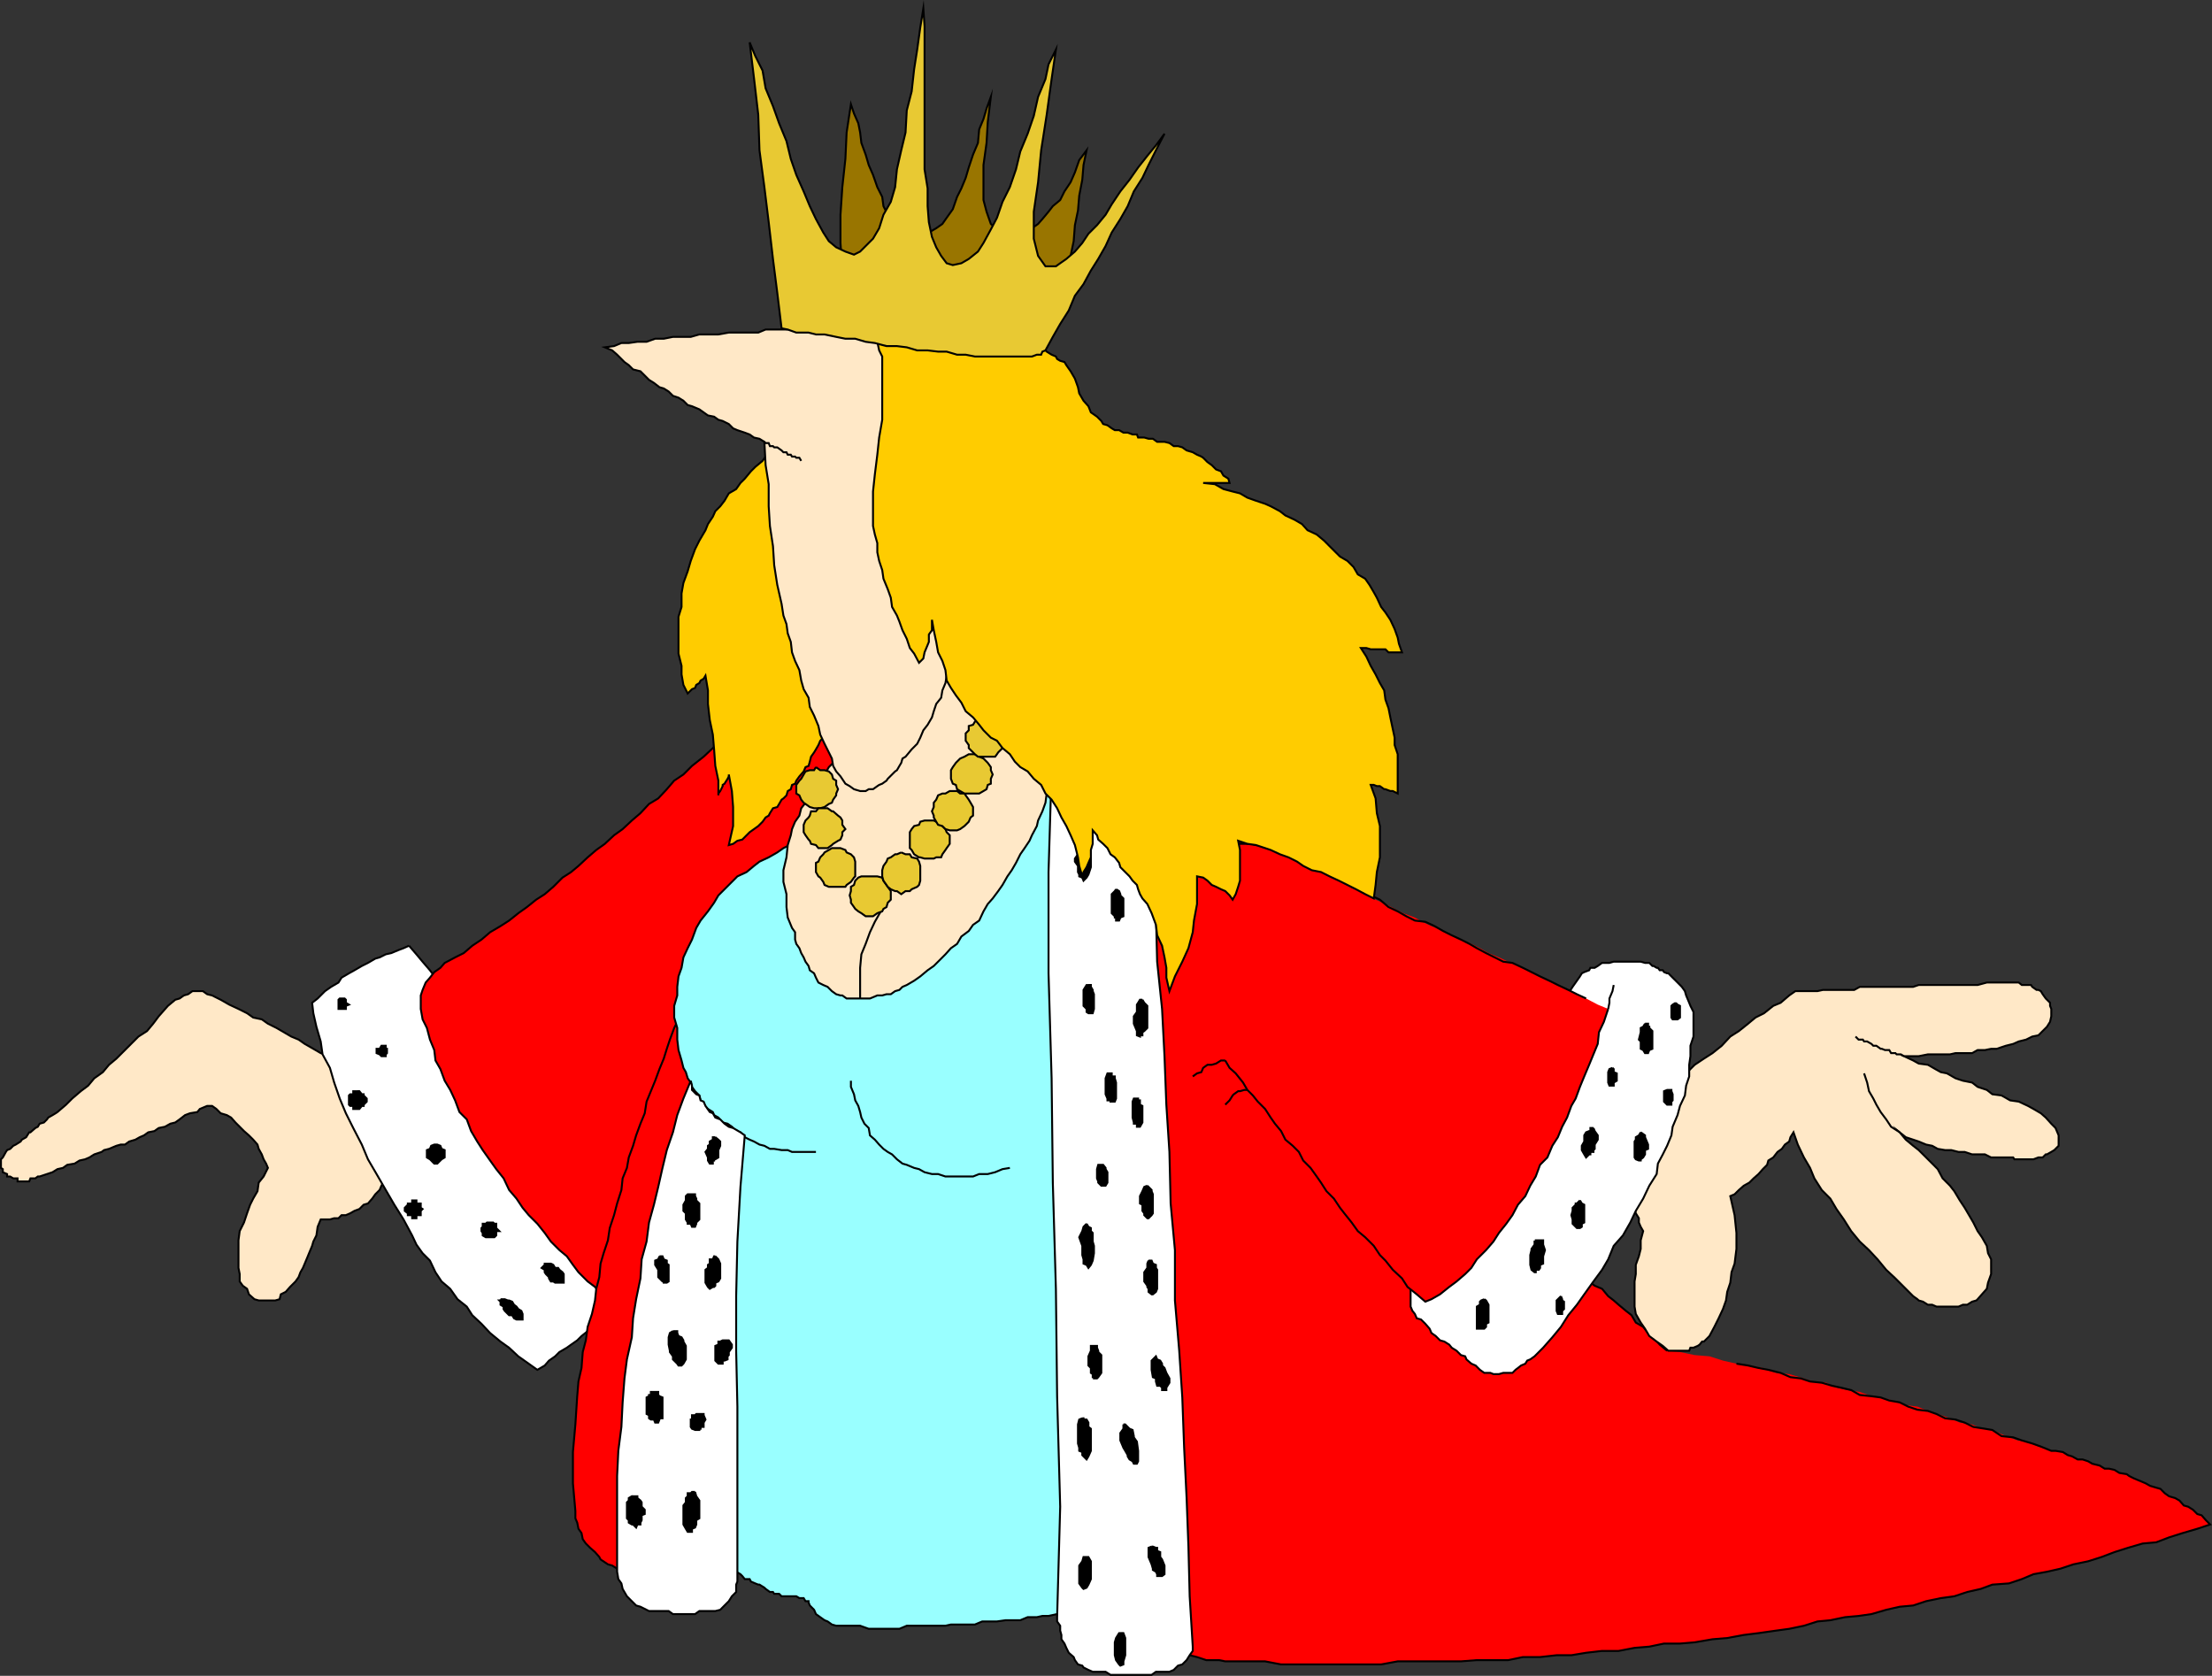
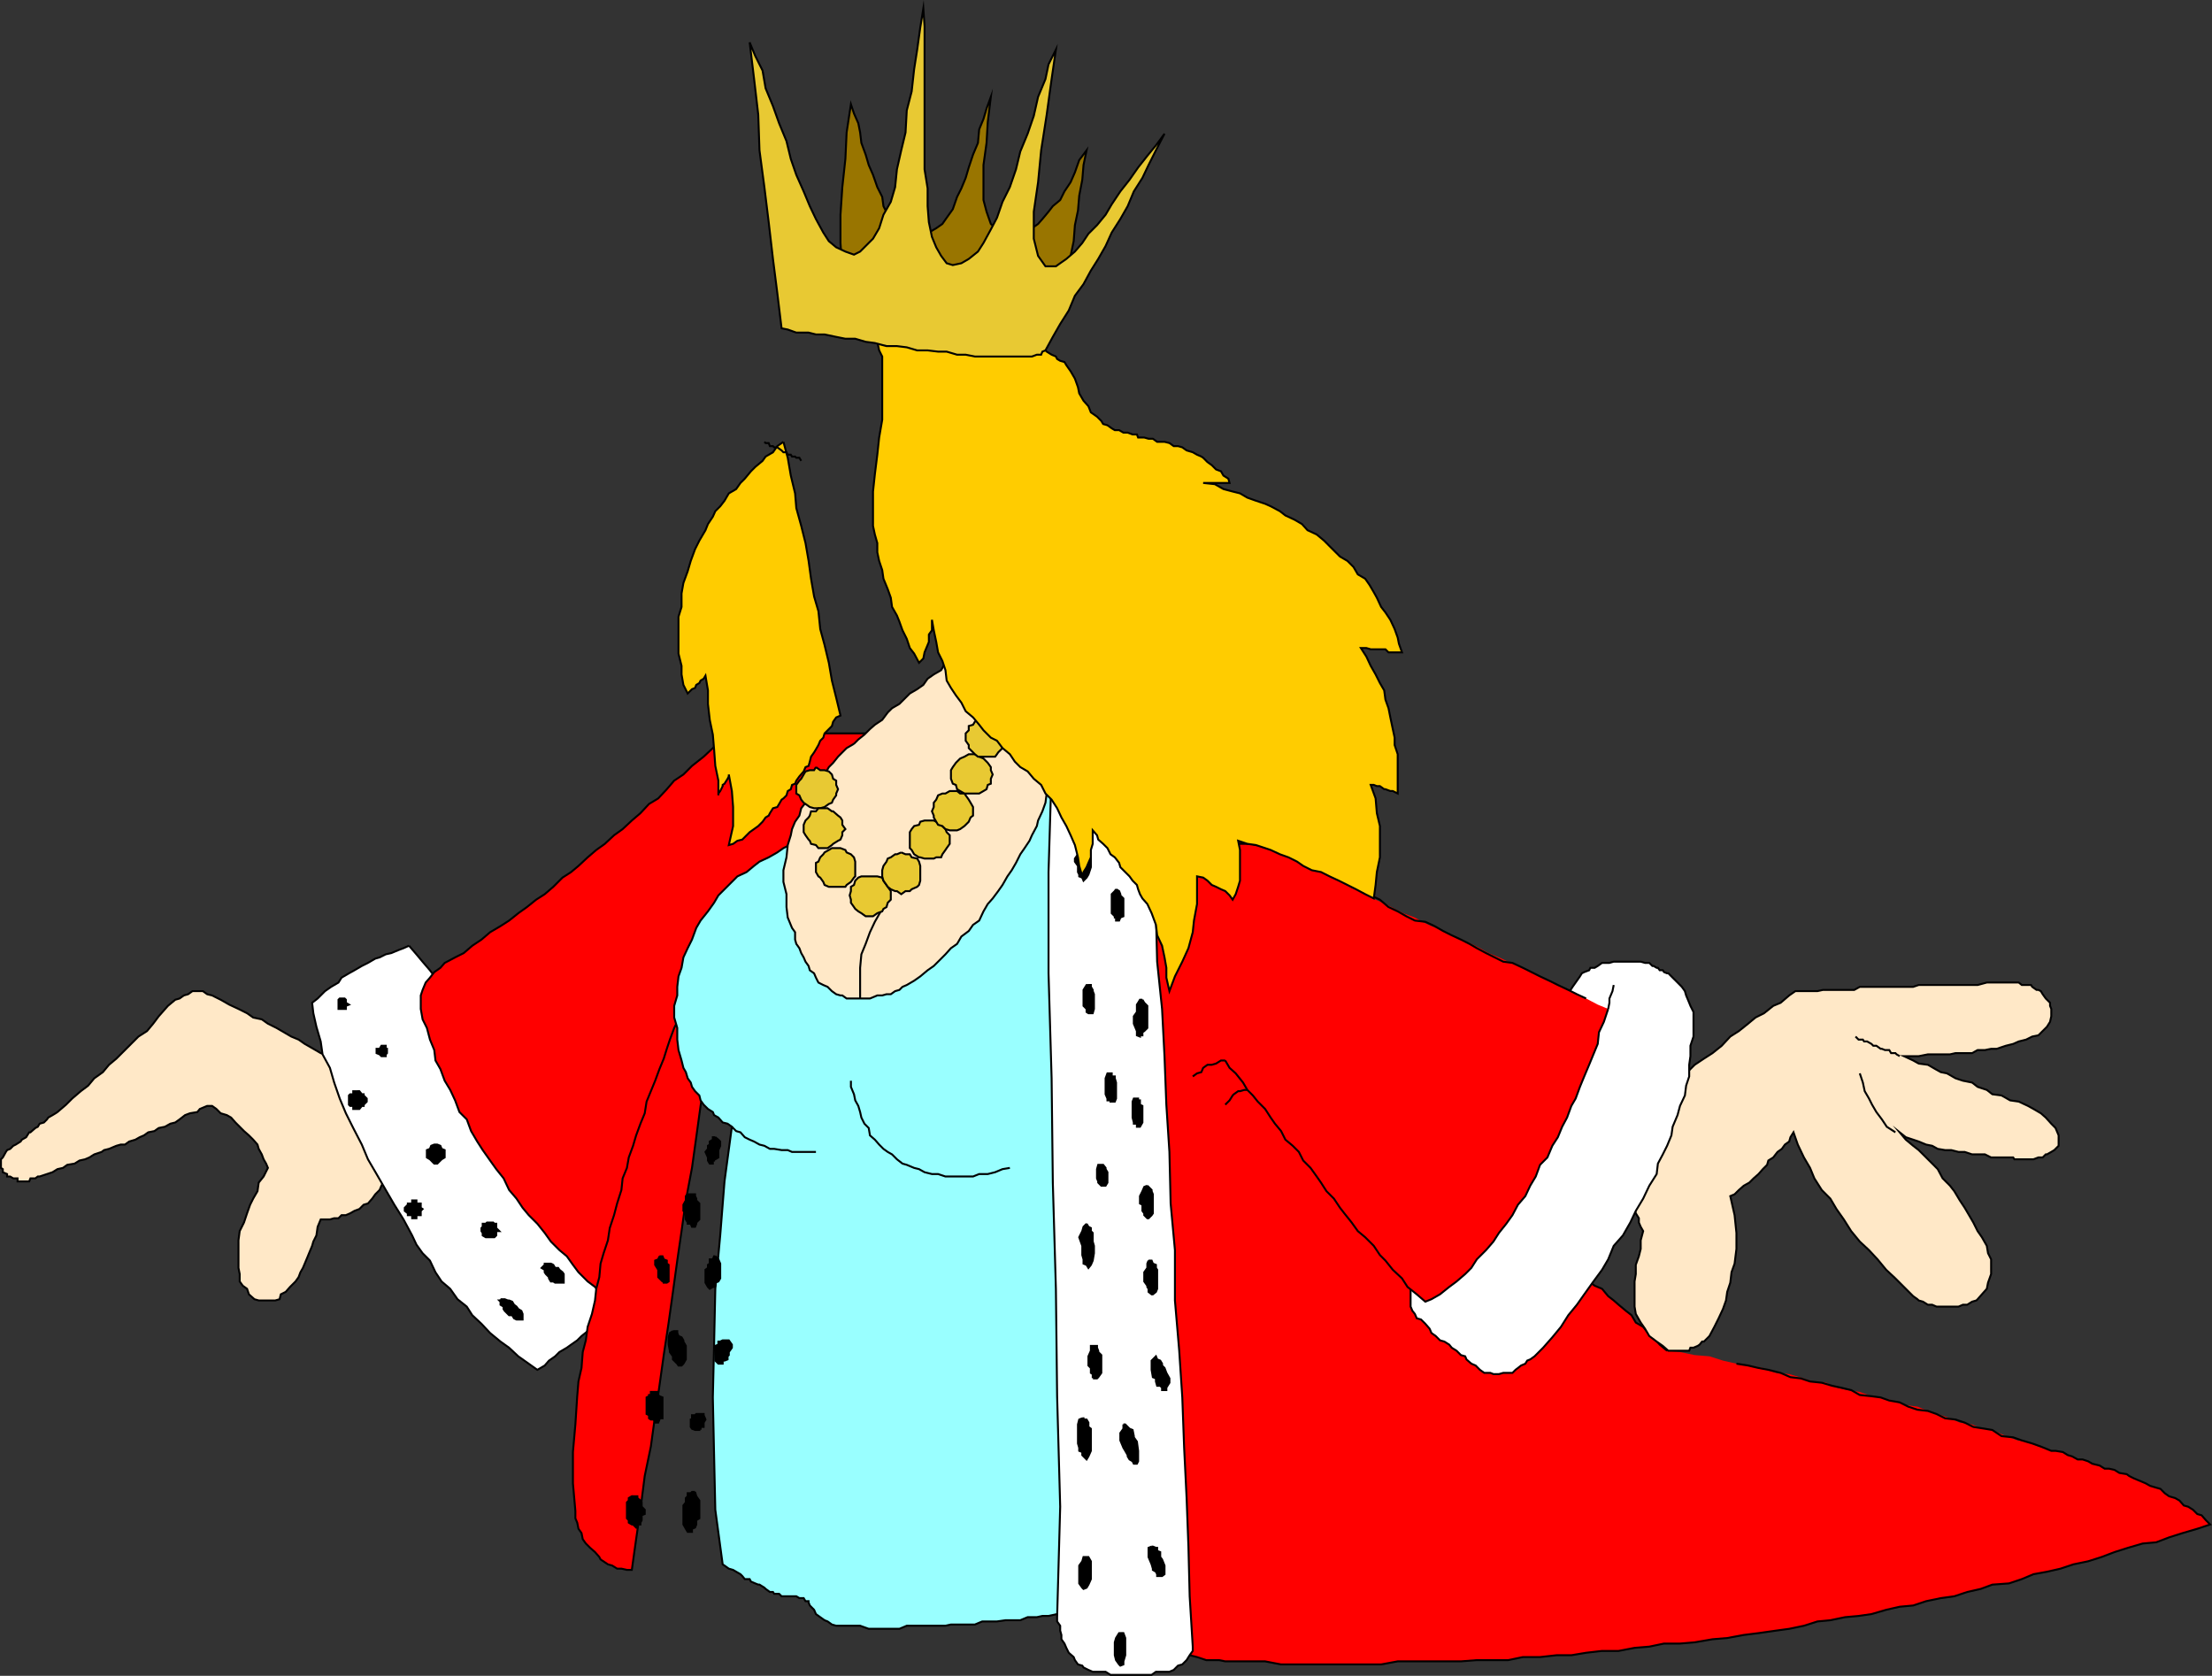
<svg xmlns="http://www.w3.org/2000/svg" width="360.452" height="273.048">
  <rect width="100%" height="100%" fill="#333333" stroke="none" />
  <path fill="#ffe8c7" stroke="#000" stroke-miterlimit="10" stroke-width=".317" d="m55.159 172.792-1.399-.703-1.5-.5-1.2-.7-1.401-.8-1-.7-1.2-.5-2.398-1.398-1.402-.699-1-.703-1.399-.297-1-.703-1.398-.7-1.5-.699-1.403-.8-1.398-.7-.8-.199-.7-.5h-1.7l-.702.5-.7.2-.699.5-.7.199-1.198 1-1.5 1.699-.903 1.203-1 1.2-1.398.898-3.602 3.601-1.199 1-1 1.2-1.398 1-1 1.199-1.203.902-1.399 1.2-1 1-1.398 1.198-.301.2-.5.3-.7.399-.202.3-.5.5-.7.2-.3.5-.399.203-.8.7h-.2l-.5.8-.7.398-.198.301-.801.5-.402.2-.5.5-.5.199-.2.3-.5.899-.3.3v1.403l.3.2v.5l.7.3v.398h.5l.5.301h.703v.5H4.76l.2-.5h.8l.399-.3h.3l1.2-.399.902-.3.8-.5.9-.2.698-.5 1.2-.203.8-.5.903-.2.699-.3.8-.5 1.2-.399.398-.3.801-.2 1.2-.5.699-.199h.703l.699-.5 1-.3.7-.399.698-.3.7-.5 1-.2.703-.5 1-.203.898-.5.8-.2.7-.5.899-.699.8-.3 1.2-.2.402-.5 1.2-.5h.8l.7.5.698.7 1 .3.7.399.703.8.699.7.7.703.8.7.7.698.698.801.2.7.5.898.3.8.403.7.297.703-.7 1.398-.8 1-.2 1.399-.699 1.203-.5 1-.5 1.398-.5 1.5-.7 1.399-.198 1.5v4.5l.199 1v1.203l.5.7.7.5.3.898.898.8.7.2h2.703l.699-.2.2-.8.8-.399.7-.8.898-.899.5-.703.3-.797.403-.703.297-.7.5-1.199.203-.5.5-1.199.199-.699.5-1 .2-1.402.5-1.2h1.5l.698-.199h.7l.5-.5h.703l.699-.3.7-.399.8-.3.7-.7.698-.203.7-.797.5-.703.703-.7.297-.699.703-1.199-.703-1-.297-1.402-.703-1-.5-1.399-.2-1.199-.699-1-.5-1.402-.3-1.2-.7-1.199-.5-1.199-.7-1-.198-1.402-.5-1.2-.703-1.5-.297-.898-.203-1.199" />
  <path fill="#fff" stroke="#000" stroke-miterlimit="10" stroke-width=".317" d="m66.659 154.089-.899.402-.8.301-1.2.5-.898.2-1 .5-.703.198-1.2.7-1 .5-1.199.699-.898.5-1.203.703-.5.797-1.2.703-1 .7-1.199 1.198-.898.7.199 1.699.5 2.203.7 2.398.3 2.102 1.2 2.2.698 2.398.903 2.601 1 2.399 1.199 2.402 1.398 2.7 1 2.398 1.403 2.402 1.5 2.598 1.398 2.402 1.5 2.398 1.399 2.602.703 1.5 1 1.398 1.199 1.2.898 1.902 1 1.5 1.403 1.2 1.199 1.698 1.5 1.2.898 1.402 1.5 1.398 1.403 1.5 1.699 1.399 1.398 1 1.5 1.402 1.7 1.2 1.402 1 1.2-.7.698-.8 1-.7.7-.699 1.203-.703.699-.5 1-.7.7-.699 1-.8.698-.7 1.2-.699.703-.699 1-.703.699-.5 1.2-.7.5-.8-.5-1.598-.7-1.5-1.2-1.699-.8-1.902-.902-1.7-1.2-1.601-1-2-1.199-2.098-.898-1.699-1-2.203-1.203-2.098-1-2.199-1.399-2.102-1.2-1.699-1.401-2.199-1-2.102-1-2.199-1.399-1.902-1.2-1.899-1.198-2.199-1.203-1.902-1.399-1.899-1-1.699-1.2-1.902-1.401-1.7-1-1.699-1.2-1.898-1-1.5-.898-1.203-1.2-1.399-1-1.199-1.202-1.402" />
  <path stroke="#000" stroke-miterlimit="10" stroke-width=".317" d="M55.659 162.69h.5l.203.2v.5l.5.3-.5.2v.5h-1.203v-1.5l.203-.2h.297m6.901 7.7h.302v.5h.199v.699l-.2.203v.297h-.702l-.297-.297-.5-.203v-.7h.5l.297-.5h.402m8.399 16.102h.3l.5.2.2.5.5.199v1.199l-.5.3-.7.7h-.5l-.7-.7-.5-.3v-1.2l.5-.199.2-.5.5-.199h.2m-12.7-8.699h.3l.4.5h.3v.2l.5.5v.5l-.5.5v.198h-.3l-.4.5h-1v-.5h-.5l-.198-.199v-1.5l.199-.199h.5v-.5h.7m21.601 21.398h.5l.199.2h.3v.699l.5.5h-.5v.703l-.3.297h-1.402l-.5-.297v-.402l-.2-.301v-.5l.2-.2v-.5h.5l.203-.199h.5m-12.5-3.601h.5v.5h.699v.703l.3.2-.3.3v.7h-.7v.5h-.702v-.5h-.7v-.302l-.5-.398v-.5l.5-.5v-.203h.7v-.5h.203m21.398 10.5v-.2h1l.399.2.3.5h.5l.2.3.5.403.203.297v1.402h-1.403l-.3-.199h-.399l-.3-.5v-.203l-.5-.5-.2-.297v-.402l-.5-.301.5-.5m-7.2 5.601h.7l.5.2h.2l.5.199.3.5.399.3.3.403.5.297.2.5v.902h-1l-.399-.199-.3-.5h-.5l-.2-.203-.5-.5-.2-.297v-.402l-.5-.301v-.5l-.198-.2h.199v-.199" />
  <path fill="red" stroke="#000" stroke-miterlimit="10" stroke-width=".317" d="m118.76 119.491-1.398 1.2-1.203 1.199-1.5 1.402-1.899 1.5-1.398 1.398-1.5 1-1.203 1.399-1.399 1.5-1.5.902-1.398 1.5-1.403 1.2-1.5 1.398-1.398 1-1.5 1.402-1.402 1-1.399 1.2-1.5 1.398-1.2 1-1.401.902-1.5 1.5-1.399 1.2-1.398.898-1.5 1.203-1.403 1-1.5 1.2-1.398.898-1.7 1-1.402 1.199-1.5 1-1.398 1.203-1.402.7-1.7.898-.699.8-1 .7-.7.902-.698.797-.5 1.203-.301.898v2.2l.3 1.699.7 1.402.5 1.899.7 1.699.198 1.703.801 1.398.7 1.899.902 1.5.797 1.703.703 1.898 1.199 1.2.7 1.902 1 1.7.898 1.398 1.203 1.699 1 1.402 1.199 1.5.898 1.899 1.2 1.402 1 1.5 1 1.2 1.402 1.398 1.2 1.5 1 1.402 1.398 1.398 1.203 1 1 1.399.898 1.203 1.5 1.5 1.2.898.902 1.2 1.5 1 .699-2.399.7-2.601 1-2.2.698-2.398 1.2-2.203.703-2.399 1-2.398.699-2.102.7-2.699 1.198-1.902.7-2.598 1-2.402.703-2.2 1-2.398.699-2.101.7-2.7 1.198-1.699 1-1.601.7-1.5.902-1.899 1.2-1.699.8-1.902.898-1.7.7-1.699 1.203-1.902 1-1.7.699-1.398 1.2-1.699.5-1.902 1.198-1.7 1-1.699.7-1.902 1.203-1.7.898-1.398.8-1.699 1.2-1.902.898-1.7.704-1.898 1-1.703.699-1.399 1.2-1.699 1-1.902.698-1.7 1.2-1.699.703-1.898 1-1.703.898-1.399.8-1.699h-23.8" />
  <path fill="#fc0" stroke="#000" stroke-miterlimit="10" stroke-width=".317" d="m127.659 71.991-1 .7-.7 1-1.199.699-.5.699-1.2 1-.698.703-1 1.2-.703.698-.7 1-1.199.7-.7 1.199-.698.902-.801.801-.402.898-.797 1.2-.403 1-1 1.699-.699 1.402-.7 1.899-.5 1.699-.698 1.902-.301 1.7v2.199l-.5 1.601v6l.5 2v1.399l.3 1.699.7 1.402.7-.699.5-.203.198-.5.5-.297.2-.402.5-.301.3-.5.403 2.402v2.2l.297 2.601.5 2.398.203 2.399.199 2.703.5 2.398v2.399-.297l.3-.402.4-.801v-.2l.3-.199.5-.8.2-.399v-.3l.5 2.699.198 2.601v3.098l-.699 3.101.7-.199.699-.5.8-.199.7-.703.5-.5.703-.5.699-.5.7-.7.5-.699.5-.3.198-.399.5-.8.7-.2.3-.5.403-.699.297-.203.5-.5.203-.7.5-.3.199-.7.5-.199.2-.5.5-.699.698-.8.301-.7.5-.199.2-.703.198-.797.5-.703.301-.5.403-.7.297-.699.5-.5.203-.699 1.199-1.199.2-.703.5-.7.698-.3-.699-2.899-.7-2.8-.5-2.899-.698-2.902-.703-2.598-.297-2.902-.703-2.399-.5-2.898-.399-2.902-.5-2.899-.7-2.8-.8-2.899-.2-2.402-.698-2.899-.5-2.902-.703-2.598" />
  <path fill="red" stroke="#000" stroke-miterlimit="10" stroke-width=".317" d="m110.56 166.089-.698 1.402-.703 1.899-.5 1.5-.5 1.601-.7 1.7-.699 1.898-.7 1.703-.698 1.7-.301 1.898-.7 1.699-.702 1.902-.5 1.7-.7 1.898-.3 1.703-.7 1.7-.199 1.898-.7 2.199-.5 1.902-.698 2.098-.301 2-.7 2.101-.5 1.7-.202 2.199-.5 1.902-.2 1.899-.5 2.199-.699 2.101-.3 2.2-.5 1.902-.2 2.598-.5 2.199-.2 2.402-.3 4.598-.398 4.5v5.101l.398 4.5v1.2l.3.699.2 1 .5.703.2 1 .5.7.699.698.8.7.7.8.203.399 1.199.8.7.2.8.5h.7l.898.203h.8l.7-5 .703-4.8.699-5.5 1-4.802.7-5.101.698-4.797.7-5 .8-5.3.7-5 .703-5.102.699-4.801.7-5 1-5.297.698-5 .7-5.102.8-4.8-.8-1.2-.2-1.398-.5-1-.699-.902-.2-1.2-.8-1.5-.398-.898-.801-1.203" />
  <path fill="#9ff" stroke="#000" stroke-miterlimit="10" stroke-width=".317" d="m136.26 134.39-1.398.699-1.5.203-1.403.797-1.398.703-1.5.7-1.402.698-1 .7-1.399.8-1.5.7-.898.699-1.203 1-1.5.703-3.098 3.098-.7 1.199-1 1.402-1.202 1.5-.7 1.2-.699 1.898-.7 1.402-.698 1.5-.301 1.7-.5 1.398-.2 1.703v1.398l-.5 1.7v1.902l.5 1.7v1.898l.2 1.699.5 1.703.3 1.2.4.698.3 1 .5.7.2.699.5.703.698.7.2.8.5.7.703.698.797.5.203.5.699.399.7.8.8.2.7.5-1.2 8.902-.7 8.801-.8 8.7-.2 9.097-.202 8.601.203 9.399.199 8.902 1.2 8.899.3.199.7.5.698.203.5.297.7.402.3.301.403.5h.797l.203.398.699.301.5.2h.2l.8.5.2.199.698.5h.5l.2.3h.8l.403.399h2.398l.5.3h.7l.3.5h.5v.2l.2.5.698.703.301.7.7.5.703.5.5.198.699.5.7.2h3.898l1.402.5h5l1.2-.5h6.3l.898-.2h3.903l1.199-.5h2.398l1.403-.199h2.398l1.2-.5h1.5l.902-.199h1l1.398-.3 1.2-.5h1l.698-.2 1.204-.5-.5-17-.703-16.602-.2-17-.5-17.101-.699-16.5-.3-17.098-.5-16.8-.7-16.801-.898.3h-1l-1.203.5-1 .2h-1.399l-1.2.199-1 .5h-1.198l-1.203.3-1.2.403h-.898l-1.2.297-1 .5h-1.402l-1.199.203h-1l-.898.5-1.203.2h-1.5l-.899.5-1.2.198h-1l-1 .5-1.401.301h-1.2l-1 .399-1.199.3h-1.398l-1 .5-.903.2h-1.199l-1 .5" />
  <path fill="none" stroke="#000" stroke-miterlimit="10" stroke-width=".317" d="M132.96 187.69h-3.9l-.698-.3h-1l-1.203-.2h-.7l-.898-.5-.8-.199-.9-.5-.702-.3-.797-.399-.703-.8-.7-.2-.699-.703m19.399-7.5v1l.5 1.203.203 1 .5.898.297 1 .203.899.5 1 .699.703.2 1.2.8.698.7.801.698.7.7.5.703.398.797.8.902.7.7.203 1.198.5.801.2.899.5 1.203.3h1l1.199.398h4.5l1-.398h1.398l1.2-.3 1.203-.5 1.199-.2" />
-   <path fill="#fff" stroke="#000" stroke-miterlimit="10" stroke-width=".317" d="m112.56 176.089.2.8v.7l.7.703.5.2.198.8.5.2.301.698.7 1 .5.2.402.699.8.3.7.7.7.5.698.203 1.2.7.703.5-.704 8.398-.5 8.902-.199 8.898v8.899l.2 9.101v28.5l-.2.5v1.2l-.699.699-.5.8-.7.7-.698.703-.801.2h-2.602l-.699.5h-3.602l-.699-.5h-3.199l-1.398-.7-.704-.203-1.5-1.5-.699-1.2-.199-.898-.5-.699-.2-1.203V240.49l.2-4.101.5-3.899.2-4 .3-3.902.398-3.098.801-3.601.2-3.098.5-3.102.703-3.398.199-3.102.8-2.898.4-3.102.8-2.898.7-2.902.698-3.098.7-2.902 1-2.899.703-2.8 1-2.7 1.199-2.902" />
  <path stroke="#000" stroke-miterlimit="10" stroke-width=".317" d="M112.56 194.589h.7v.3l.2.403v.297l.5.5v2.601l-.5.5v.2l-.2.5h-.5l-.2-.5h-.5v-.2l-.3-.5v-1l-.398-.398v-1l.398-.703v-.7l.3-.3h.5m4 10.101.5.5.302.7v2.402l-.301.5-.5.2v.5l-.2.198h-.203l-.5.301-.296-.3-.403-.7v-2.101l.403-.301v-.5l.297-.2v-.699h.5l.203-.5h.199m-.001-19.398.5.398.302.301v.7l-.301.699v1.199l-.5.3h-.2v.2h-.203v.5h-.5l-.296-.5v-.5l-.403-.899.403-.5v-.5l.297-.199v-.5l.5-.3v-.399h.402m-9.101 19.398h.5l.199.5.5.2v.5l.3.199v2.703l-.3.2h-.5v-.2h-.2l-.5-.5-.199-.203v-1.2l-.5-.8v-.7l.5-.199.2-.5m2.199 12.2h.703v.3l.199.5.5.2.3.5v.199l.4.703v2.2l-.4.698-.3.301h-.5l-.2-.3-.5-.5-.203-.2v-.5l-.5-.699v-.203l-.199-1v-1.2l.2-.699.5-.3m-3.099 9.902h.7v.5l.2.2.5.198v3.399h-.5v.203l-.2.5h-.5l-.2-.5h-.5l-.3-.203v-.5l-.398-.2v-2.699l.398-.199v-.199h.3v-.5h.5m12-8.402h-.8l-.398.199h-.301v.5l-.5.203v2.398l.5.5h.7v-.5h.3l.5-.199v-.5l.2-.199v-.5l.5-.703v-.5l-.5-.7h-.2m-15.402 25.403h.703v.297l.5.402.199.301v.7l.5.5v.698l-.5.2v.8l-.2.399v.3h-.5l-.203.5-.5-.5h-.199l-.5-.3v-.399l-.3-.3v-2.598l.3-.3v-.403l.5-.297h.2m10.101-.703.2.703.5.7v2.898l-.5.3v.7l-.2.5-.5.199v.5h-.7l-.3-.5-.398-.7v-3.097l.398-.5v-.703l.3-.297v-.5h.5l.2-.203h.5m.7-12.699h.699v.199l.3.703-.3.5v.7h-.5v.3h-.2v.2h-.699l-.5-.2-.2-.3v-1.2h.2v-.703h.5l.2-.2h.5" />
  <path fill="#ffe8c7" stroke="#000" stroke-miterlimit="10" stroke-width=".317" d="m139.159 121.19-1.2.7-.699.699-.7.703-.8 1-.7.7-.698 1.198-.703.7-.7 1-.8 1-.399.699-.5 1.203-.7.898-.3 1.2-.7 1-.5 1.199-.198 1-.5 1.601-.203 2-.5 2.102v1.898l.5 2v2.102l.203 1.7.699 1.698.5.7v1.199l.2.703.5.7.3.8.398.7.301.698.5.7.2.699.698.5.301.703.403.797.797.402.703.301.699.7.7.5.698.198h.301l.7.5h3.8l1.2-.5h.8l.7-.199h.698l.704-.5.699-.199.5-.5.7-.3 1.198-.7 1-.703 1.2-1 1-.7.703-.699 1.199-1.199.898-1 1-.699.7-1.203 1.203-.899.699-1 1-.699.7-1.5.698-1.199.801-.902.899-1.2.703-1 .797-1.398.703-1 .699-1.203.7-1.399.698-1 .801-1.199.399-.902.8-1.5.2-.899.703-1.5.5-1.398.199-1.5.3-1.402.5-1.399v-1.699l-1-.703-1.202-1.2-2.2-2.199-.898-1-1.2-.898-1-1.203-1.202-1-.899-1.2-1-.898-2.2-2.199-1.198-1-1.403-1.203-1-.899-.898-1.199-.7 1.2-1.202.699-1 .699-.7 1-1 .703-1.199.7-1.7 1.698-1.198.7-.703.699-.899 1.203-1.2.797-.8.703-.898.898-1 .801-.703.7" />
  <path fill="none" stroke="#000" stroke-miterlimit="10" stroke-width=".317" d="m143.76 148.089-1.2 2.101-.8 1.7-.7 1.902-.698 1.7-.203 2.198v5" />
  <path fill="#e8c933" stroke="#000" stroke-miterlimit="10" stroke-width=".317" d="m132.96 124.991.698.5h.704l.699.2.5.5.2.699.5.3v.7l.3.699-.3.703v.297l-.5.703-.2.5-.5.2-.7.5-.702.198h-1l-.7-.199-.699-.5-.3-.199-.4-.5-.3-.703-.5-.297v-1.402l.5-.7.3-.3.4-.7.3-.5.7-.199h.698l.301-.5m3.301 13.199h.7l.8.301.2.399.698.3.5.5.204.7v2.402l-.203.2-.5.698-.7.5-.199.301h-2.7l-.698-.3-.203-.5-.5-.7-.297-.199-.403-.703v-1.5l.403-.2.297-.699.5-.5.203-.3.699-.399.5-.3h.7m5.499 4.601h1.2l.8.2.2.5.5.698.198.301.5.7v1.398l-.5.5-.199.703-.5.297-.199.402-.8.301-.7.5h-1.2l-.698-.5-.5-.3-.5-.403-.203-.297-.5-.703v-.5l-.2-.7.2-.699v-.699l.5-.3.203-.7.5-.5.5-.199h1.398" />
  <path fill="#e8c933" stroke="#000" stroke-miterlimit="10" stroke-width=".317" d="m146.862 138.89.699.3h.7l.3.5.898.2.301.5.2.699v2.402l-.2.7-.3.3-.9.399-.3.3h-.7l-.698.5-.704-.5h-.296l-.704-.3-.5-.399-.199-.3-.5-.7-.199-.699v-1l.2-.703.5-.7.198-.5.5-.199.704-.5h.296l.704-.3m4.5-5.2h.796l.403.2.8.5.7.699.2.5.5.5v1.402l-.5.7-.2.3-.5.7-.2.5h-.8l-.403.199h-1.5l-.699-.2h-.199l-.8-.5-.4-.699-.3-.3v-2.602l.3-.5.4-.5.8-.2.2-.5.698-.199h.704" />
  <path fill="#e8c933" stroke="#000" stroke-miterlimit="10" stroke-width=".317" d="M155.26 128.89h.7l.5.402h.698l.204.297.5.703.297.5.402.7v1.398l-.402.3-.297.7-.5.5-.203.199-.7.5-.5.203h-1.199l-.7-.203-.5-.5-.698-.2-.301-.5-.402-.699v-.3l-.297-.7.297-.699v-.699l.402-.5.3-.703.7-.297h.5l.7-.402h.5m2.898-6h.703l.699.402.7.297.5.5.198.203.5.7v.5l.301.698-.3.7v.8l-.5.2-.2.699-.5.3-.7.403h-2.401l-.7-.402-.5-.301-.199-.7-.5-.199-.3-.8v-1.399l.3-.5.5-.699.2-.203.5-.5.698-.297.704-.402h.297" />
  <path fill="#e8c933" stroke="#000" stroke-miterlimit="10" stroke-width=".317" d="M160.76 116.89h.7l.698.402.301.297.2.5.703.203v.7l.5.5v1.198l-.5.7v.5l-.703.699-.2.3-.3.403h-2.797l-.5-.402-1-1v-.5l-.5-.7v-1.199l.5-.5v-.699l.699-.203.3-.5.5-.297.7-.402h.7m-26.602 14.8h.703l.699.5h.2l.8.7.398.3.301.5v.7l.5.699-.5.5v.5l-.3.703-.4.2-.8.5-.2.198-.698.5h-1.5l-.403-.5-.8-.199-.2-.5-.199-.199-.5-.703-.3-.5v-1.2l.3-.699.5-.5.2-.3.198-.7h.801l.403-.5h.797" />
  <path fill="red" d="m189.06 267.089 1 .703 1.2.5.7.7 1 .3.902.398 1.199.301 1.5.5h2.098l1 .2h6.5l2.601.5h16.3l2.7-.5h10.3l2.599-.2h5.101l2.399-.5h2.8l2.7-.3h2.402l2.398-.399 2.602-.3h2.7l2.6-.5 2.4-.2 2.397-.5h2.602l2.399-.203 2.902-.5 2.398-.2 2.7-.5 2.402-.3 2.8-.399 2.2-.3 2.398-.5 2.2-.7 2.101-.199 2.399-.5 2.203-.199 2.097-.3 2.403-.7 2.199-.5 2.2-.203 2.1-.7 2.4-.5 2.198-.3 2.102-.7 2.2-.5 1.898-.699 2.703-.199 2.097-.699 1.903-.8 2.199-.403 2.2-.5 2.1-.7 2.4-.5 2.198-.699 2.102-.8 2.2-.7 2.398-.699 2.203-.199 2.097-.8 2.2-.7 2.402-.703 2.098-.7-.7-.699-.699-.8-.7-.2-.698-.699-.801-.5-.7-.199-.702-.8-.7-.403-1-.297-.699-.5-.7-.703-.698-.2-1-.3-.703-.399-.7-.3-1.199-.5-.8-.399-.4-.3-1.198-.2-.801-.5-.902-.199h-.7l-.8-.5-1.2-.3-.699-.403-.898-.297h-.801l-.902-.5-.7-.203-.8-.5-1.2-.2h-.699l-2.101-.699-1.7-.8-1.699-.2-1.898-.699-2.204-1-1.699-.199-1.597-.703-2-.297-1.602-.703-2-.7-1.602-.5-1.699-.699-2.199-.3-1.898-.7-1.704-.5-1.699-.199-1.898-.699-2.102-.3-1.699-.403-1.7-.797-2.198-.203-2.102-.7-1.7-.5-2.198-.199-2.102-.8-2.2-.399-2.1-.3-2.2-.5-2.2-.7-2.402-.199-2.398-.5-2.102-.203-1.199-1-1-1.2-.898-.699-.8-1-1.2-.699-.7-1.199-.902-.703-1.199-1-.8-.7-.9-.699-1-1.199-1.198-.5-.903-.699-1.199-1.203-1-.7-1.2-1-1.698-2.199-1.704-2.398-1.898-2.102-1.7-2.199-1.6-2.402-2-2.098-1.598-2.699-2-2.102-1.602-2.398-1.7-2.203-1.902-1.899-1.699-2.699-1.898-2.101-1.7-2.399-1.703-2.199-1.898-2.102-1.7-2.398-1.698-2.203-1.903-2.399-1.699-2.199-1.898-2.101-1.704-2.399-1.699-2.199-1.898-2.602-1.7-1.898-1.902-2.703-1.699-2.098-1.602-2-2-2.601-1.597-2.2-1.7-2.101-1.902-2.399-1 1.2-1.199.699-1 .5-.7 1.203-1.198.7-.903.698-1 1-1.199.7-1 1.199-1.2.703-.698.7-.903 1-1.199.698-1 .7-1 1-1.2.699.5 7.5.302 7.902.398 7.399.8 7.5.2 7.402.5 7.398.2 7.7.3 7.5.398 7.402.301 7.398.5 8 .2 7.399.5 7.402.703 7.5.199 7.399.5 7.699" />
  <path fill="none" stroke="#000" stroke-miterlimit="10" stroke-width=".317" d="m271.659 220.089-1.2-1-1-1.2-.898-.699-.8-1-1.2-.699-.7-1.199-.902-.703-1.199-1-.8-.7-.9-.699-1-1.199-1.198-.5-.903-.699-1.199-1.203-1-.7-1.2-1-1.698-2.199-1.704-2.398-1.898-2.102-1.7-2.199-1.6-2.402-2-2.098-1.598-2.699-2-2.102-1.602-2.398-1.7-2.203-1.902-1.899-1.699-2.699-1.898-2.101-1.7-2.399-1.703-2.199-1.898-2.102-1.7-2.398-1.698-2.203-1.903-2.399-1.699-2.199-1.898-2.101-1.704-2.399-1.699-2.199-1.898-2.602-1.7-1.898-1.902-2.703-1.699-2.098-1.602-2-2-2.601-1.597-2.2-1.7-2.101-1.902-2.399-1 1.2-1.199.699-1 .5-.7 1.203-1.198.7-.903.698-1 1-1.199.7-1 1.199-1.2.703-.698.7-.903 1-1.199.698-1 .7-1 1-1.2.699.5 7.5.302 7.902.398 7.399.8 7.5.2 7.402.5 7.398.2 7.7.3 7.5.398 7.402.301 7.398.5 8 .2 7.399.5 7.402.703 7.5.199 7.399.5 7.699 1 .703 1.2.5.698.7 1 .3.903.398 1.199.301 1.5.5h2.097l1 .2h6.5l2.602.5h16.3l2.7-.5h10.3l2.598-.2h5.102l2.398-.5h2.801l2.7-.3h2.402l2.398-.399 2.602-.3h2.7l2.6-.5 2.4-.2 2.397-.5h2.602l2.398-.203 2.903-.5 2.398-.2 2.7-.5 2.402-.3 2.8-.399 2.2-.3 2.398-.5 2.2-.7 2.101-.199 2.398-.5 2.204-.199 2.097-.3 2.403-.7 2.199-.5 2.2-.203 2.1-.7 2.4-.5 2.198-.3 2.102-.7 2.2-.5 1.898-.699 2.703-.199 2.097-.699 1.903-.8 2.199-.403 2.2-.5 2.1-.7 2.4-.5 2.198-.699 2.102-.8 2.2-.7 2.398-.699 2.203-.199 2.097-.8 2.2-.7 2.402-.703 2.098-.7-.7-.699-.699-.8-.7-.2-.698-.699-.801-.5-.7-.199-.702-.8-.7-.403-1-.297-.699-.5-.7-.703-.698-.2-1-.3-.704-.399-.699-.3-1.199-.5-.8-.399-.4-.3-1.198-.2-.801-.5-.902-.199h-.7l-.8-.5-1.2-.3-.699-.403-.898-.297h-.801l-.902-.5-.7-.203-.8-.5-1.2-.2h-.699l-1.7-.699-1.402-.5-1.699-.5-1.398-.5-1.903-.199-1.5-1-1.199-.199-1.898-.3-1.403-.7-1.5-.5-1.699-.203-1.398-.7-1.403-.5-1.699-.199-1.5-.5-1.398-.699-1.7-.3-1.402-.5-1.5-.2-1.898-.199-1.403-.8-1.699-.403-1.398-.297-1.7-.5-1.902-.203-1.5-.5-1.699-.2-1.602-.699-2-.5-1.597-.3-1.7-.399-1.902-.3" />
  <path fill="#ffe8c7" stroke="#000" stroke-miterlimit="10" stroke-width=".317" d="m270.96 178.491 1.402-1.402 1.398-1 1-1.2 1.398-1.398 1.5-1 1.403-.902 1.5-1.2 1.398-1.5 1.403-.898 1.5-1.199 1.199-1 1.398-.703 1.5-1.2 1.2-.5 1.402-1.199 1-.699h3.597l.903-.199h5.097l.903-.5h8.7l.897-.3h9.602l1.5-.403h5.2l.5.402h1.5l.198.301.704.5h.296l.403.2.3.5.5.698.7.7v.5l.2.5v1.199l-.2.902-.5.801-.7.7-.703.698-1 .2-1 .5-1.199.3-.898.399-1.2.3-1.5.5h-.902l-1 .2h-1.199l-.898.5h-2.704l-.898.203h-3.602l-1.5.297h-2.398l1.5.703.898.5 1.5.2 1.204.698.898.5 1 .2 1.398.8 1.204.399 1.5.3.898.7 1.5.5.898.703 1.5.2 1.403.8 1.398.2 1.5.698.903.5 1.199.7.8.699.9 1 .698.703.5 1.2v1.698l-.699.7-.5.3-.7.399h-.198l-.5.5h-.704l-.796.3h-3.102l-.2-.3h-3.6l-1-.5h-2.098l-1.204-.399h-1l-1.199-.3h-1l-1.199-.2-.898-.5-1-.199-1.204-.5-.898-.3-1.2-.399-1-.8 1 1.198 1.2 1 .898.7 1.204 1.199 1 1 .898.902.8 1.5 1.2 1.2.7.898.902 1.5.796 1.203.704 1.2.699 1.198.7 1.399.698 1 .801 1.402.2 1.2.5 1v2.398l-.5 1.402-.2 1-.8.899-.7.8-.2.2-.698.199-.801.5h-.7l-.703.3h-3.597l-.7-.3h-.703l-.796-.5-.704-.2-.199-.199-.699-.5-2.898-2.898-1.5-1.402-1.403-1.7-1.398-1.5-1.5-1.398-1.403-1.703-1.199-1.899-1.199-1.699-1-1.699-1.398-1.402-1.204-1.899-.699-1.699-1-1.703-1-2.098-.699-2-.5.801-.2.7-.698.5-.5.698-.704.5-.699.899-.8.5-.2.703-.699.7-.7.8-.8.7-.7.698-.902.5-.796.7-.704.699-.699.3.7 3.102.3 2.899v2.601l-.3 2.399-.5 1.402-.2 1.7-.5 1.5-.199 1.398-.5 1.402-.7 1.5-.698 1.398-.801 1.5-.7.7-.203.199h-.296l-.403.5-.3.203-.7.297h-.5l-.199.5h-3.398l-.903-.797-1-.703-1.199-.899-.7-1.199-.698-1-.801-1.402-.2-1.2v-4.097l.2-1.203v-1.5l.5-1.399.3-1.199v-1.402l.4-1.5-.4-.7-.3-.699v-.699l-.5-.8-.2-.7v-.699l-.5-.703-.203-.7.704-2.199.699-2.199.7-1.601.8-2.2.7-2.199.698-2.101.2-2.2.8-1.699" />
-   <path fill="none" stroke="#000" stroke-miterlimit="10" stroke-width=".317" d="m302.362 168.89.5.5h.699l.2.3h.5l.698.399.301.3h.5l.7.5h.199l.5.2h.703l.297.5h.703l.199.203h.7l.5.297m-6.501 2.801.5 1.5.3 1.402.7 1.2.5 1 .7 1.198.902 1.2.796 1.199 1.403.902" />
+   <path fill="none" stroke="#000" stroke-miterlimit="10" stroke-width=".317" d="m302.362 168.89.5.5h.699l.2.3h.5l.698.399.301.3h.5l.7.5h.199l.5.2h.703l.297.5h.703l.199.203l.5.297m-6.501 2.801.5 1.5.3 1.402.7 1.2.5 1 .7 1.198.902 1.2.796 1.199 1.403.902" />
  <path fill="#fff" stroke="#000" stroke-miterlimit="10" stroke-width=".317" d="m257.46 159.089-1.2 1.703-.898 1.398-.801 1.5-.903 1.899-1.199 1.203-.699 1.398-1 1.899-1.2 1.5-.698 1.203-1 1.898-.704 1.399-1 1.703-.699 1.5-1.199 1.898-.7 1.2-.698 1.402-1 1.898-.704 1.7-.699 1.5-.699 1.601-1 1.5-.7 1.899-.698 1.402-1.204 1.7-.796 1.5-.704 1.597-.699 2-1 1.402-1.398 3.399-.7 1.402-1 1.7v2.898l.297.699.403.5.3.703.7.2.7.698.698.801.301.7.7.5.698.699.704.199.796.5.403.5.8.5.7.703.7.2.198.5.801.698.7.301.698.7.704.5h1l.5.199h.898l.7-.2h1.5l.5-.5.402-.3.5-.399.699-.3.3-.5.5-.2.7-.5 1.398-1.402 1.5-1.7 1.403-1.699 1.199-1.898 1.398-1.703 1.2-1.7 1.5-2.097 1.402-1.902 1-1.7.898-2.199 1.5-1.699 1.2-2.102.902-1.898 1.2-2 1-2.102 1.198-1.898.2-1.703.8-1.5.7-1.399.703-1.699.199-1.402.8-1.899.4-1.5.8-1.699.2-1.601.5-1.5v-1.899l.198-1.402v-1.7l.5-1.5v-4l-.5-1-.199-.5-.5-1.199-.2-.699-.5-.699-.698-.703-.801-.797-.2-.203-.5-.5h-.202l-.5-.2-.2-.3h-.5l-.3-.399h-.2l-.5-.3h-.199l-.5-.5h-.7l-.698-.2h-4.403l-.699.2h-1.2l-.698.5-.5.3h-.704l-.199.399-.8.3-.399.2-.3.5" />
-   <path stroke="#000" stroke-miterlimit="10" stroke-width=".317" d="m259.659 183.792.203.5.5.7v.698l-.5.801v.7l-.204.199v.3h-.5v.399h-.199l-.5.5-.3-.5-.399-.7v-.699l.399-.699v-1l.3-.5.5-.199h.2v-.5h.5m8.401-17h.5v.5h.2v.2l.5.5v2.898l-.5.199-.2.5h-.5l-.3-.5-.398-.2v-1.199l-.301-.3.3-1.2v-.699l.4-.199.3-.5m-.699 17.699.699.5v.301l.5 1.2v.698l-.5.2v.699l-.3.5-.4.3v.2h-.3l-.5-.2-.2-.3v-2.598l.2-.3v-.399l.5-.3.3-.5m-9.901 11.097.3.5.398.203v2.898l-.398.2v.5l-.3.199h-.5l-.7-.7v-.699l-.2-.699.2-.699v-.5l.5-.5v-.203h.2l.5-.5m-6.5 6.5h.5v.703l.3.898-.3 1v1.2l-.5.199v.5l-.2.3h-.5v.403h-.2l-.5-.402-.198-.801v-1.598l.199-.8v-.2l.5-.699v-.5h.2v-.203h.698m-9.097 9.601.296.2.403.699v2.902l-.403.2v.5l-.296.3h-1.204v-3.601l.5-.301v-.5l.204-.2.5-.199m20.898-37.699.2.2v.5l.5.199v1.199l-.5.3v.5h-.7l-.2-.5v-1.699l.2-.5.5-.199m-8.398 37.199.199.5v.2l.3.199v1.203l-.3.297v.5h-.7l-.203-.5v-1.7l.204-.199.5-.5m17.5-33.601h.5v.203l.199.5v1l-.2.2v.5h-.702l-.5-.5v-1.7l.5-.203h.203m1.198-14.199.302.3.398.2v1.902l-.398.297h-.801l-.2-.297v-1.902l.2-.2.5-.3" />
  <path fill="red" d="M199.659 172.792v-8.902l.5-8.598v-8.902l.203-8.899h3.597l.7.2h1.5l.703.5h.699l.7.3h.5l.698.399.5.3.7.5h.3l1.903.899 1.699.703 1.598 1.2 1.5.5 1.902 1.198 1.398.7 1.7.8 1.5.899 1.601.703 1.5.797 1.399.703 1.902.7 1.2.698 1.5.7 1.898.8 1.402.7 1.5.699 1.7.703 1.398.7 1.402.8 1.7.7 1.5.698 1.6.7 1.5.699 1.9 1 1.398.703 1.703.7 1.5.8 1.597.7 1.5.698 1.903 1 1.699.7-.7 2.101-.8 1.7-.2 1.898-.702 1.703-.7 1.7-.8 1.898-.7 1.699-.699 1.902-.7 1.2-.698 1.898-.801 1.5-.7 1.703-.902 1.398-.8 1.899-1.2 1.203-.699 1.898-.898 1.5-.801 1.7-1.2 1.402-.902 1.7-1 1.398-1.199 1.5-.898 1.402-1.204 1.398-1.5 1.5-.898 1.399-1 1-1.398 1.203-1.204.898-1.5 1.2-1.398.8-1 .399-1.398-1.2-1.5-1.199-.903-1.398-1.5-1.402-1.199-1.5-.898-.899-1-1.5-1.403-1.402-1.199-1-1-1.399-1.2-1.5-.698-.898-1-1.5-1.204-1.203-.898-1.399-.7-1-1-1.398-1.198-1.203-.704-1.399-1-1-1.199-1-.699-1.398-1-1.203-.7-1-.902-1.399-1.199-1.199-.8-1-.899-.902-.7-1.2-1.198-1.5-1-.898-.704-1.199" />
  <path fill="none" stroke="#000" stroke-miterlimit="10" stroke-width=".317" d="M200.362 137.491h3.597l.7.2h1.5l.703.5h.699l.7.3h.5l.698.399.5.3.7.5h.3l1.903.899 1.398.703 1.7.797 1.402.902 1.5.7 1.398.8 1.7.7 1.402.699 1.5.699 1.398 1.203 1.5.7 1.398.8 1.403.7 1.7.198 1.5.7 1.397.8 1.403.7 1.5.699 1.398.703 1.2.7 1.5.8 1.402.7 1.398.698 1.5.2 1.7.8 1.402.7 1.398.699 1.5.703 1.403.7 1.699.8 1.398.7 1.5.698m3.601 1.7-.698 2.101-.801 1.7-.2 1.898-.703 1.703-.699 1.7-.8 1.898-.7 1.699-.699 1.902-.7 1.2-.698 1.898-.801 1.5-.7 1.703-.902 1.398-.8 1.899-1.2 1.203-.699 1.898-.898 1.5-.801 1.7-1.2 1.402-.902 1.7-1 1.398-1.199 1.5-.898 1.402-1.204 1.398-1.5 1.5-.898 1.399-1 1-1.398 1.203-1.204.898-1.5 1.2-1.398.8-1 .399-1.398-1.2-1.5-1.199-.903-1.398-1.5-1.402-1.199-1.5-.898-.899-1-1.5-1.403-1.402-1.199-1-1-1.399-1.2-1.5-.698-.898-1-1.5-1.204-1.203-.898-1.399-.7-1-1-1.398-1.198-1.203-.704-1.399-1-1-1.199-1-.699-1.398-1-1.203-.7-1-.902-1.399-1.199-1.199-.8-1-.899-.902-.7-1.2-1.198-1.5-1-.898-.704-1.199" />
  <path fill="none" stroke="#000" stroke-miterlimit="10" stroke-width=".317" d="m194.362 175.39.699-.5.7-.2.3-.699.7-.5h.698l.7-.199.8-.5h.7m0 7.199.5-.5.203-.199.5-.8.199-.2.7-.5h.3l.7-.203h.5m59.699-17.098-.2 1-.5 1.2v.699l-.2 1" />
  <path fill="#fff" stroke="#000" stroke-miterlimit="10" stroke-width=".317" d="m171.362 125.491-.5 16.598v16.5l.5 17.101.199 17 .5 17.301.2 17.5.5 18-.5 18v.7l.5.699v.8l.198.7v.699l.5.703.301.7.398.8.801.7.2.5.5.698.703.2.199.3.8.399.7.3h2.097l.801.5h6.7l.703-.5h2.199l.7-.3.698-.7.7-.199.703-.699.5-.8.5-.7v-.699l-.5-8.203-.204-8.098-.296-7.902-.403-8.2-.3-8.199-.5-7.601-.7-8.2v-8.199l-.699-7.601-.2-8.399-.5-7.699-.3-7.902-.398-7.7-.801-7.699-.2-7.898-.703-7.703-1.199-.7-1-1.199-.699-1-1-1.199-1.2-.699-.902-1-1.199-.902-1-1.2-1.199-.699-.898-1-1-1.199-1.204-1-.699-.703-1-.899-1.199-1.199-.898-1" />
  <path stroke="#000" stroke-miterlimit="10" stroke-width=".317" d="M177.362 160.491h.398v.301l.3.5v.2l.2.5v2.398l-.2.699h-.698l-.301-.2v-.5l-.5-.5v-2.597l.5-.8h.3m4.501-15.602.5.3.199.5v.2l.5.5v2.902l-.5.2-.2.5h-.5v-.5h-.203v-.2l-.5-.5v-3.102l.5-.5.204-.3m-.902 30h.198v.5h.5v.3l.204.7v2.601l-.203.5h-.7v-.199h-.5v-.3l-.3-.7v-2.602l.3-.8h.5m6.001 18.3.698.7v.199l.204.5v3.101l-.203.301-.5.5h-.2l-.5-.5v-.3l-.3-.399v-1l-.399-.203v-1.2l.399-.8.3-.7.5-.199m-9.899 6.2.302.5.398.199v.5l.3.3v1.403l.2.7v1.198l-.2 1.2-.3.699-.398.5-.301-.5-.5-.2v-.699l-.2-.699v-1.5l-.5-1.402.5-1 .2-.7.5-.5m10.098 6.001h.5l.203.5.5.199v.5l.199.3v3.102l-.2.5-.5.399h-.202l-.5-.399v-.5l-.2-.3v-.2l-.5-.699v-1.5l.5-.703v-.7l.2-.5m-9.099 13.903h.7v.297l.2.5v.203l.5.5v2.898l-.5.7-.2.199h-.5v-.2h-.2v-.5l-.3-.199v-.8l-.398-.399v-1.5l.398-.902v-.797h.3m9.802 2.199.5-.5.199.5.5.2.3.5v.3l.4.399.3.8.5.899v.703l-.5.797v.402h-.7v-.402l-.3-.297h-.5l-.2-.703v-.5l-.5-.2-.203-1.199v-1.5l.204-.199m-.203 30.5h.203l.5.2h.199v.5l.5.199v.8l.3.399.4 1v1.402l-.4.301h-.8v-.3l-.2-.403-.5-.297v-.203l-.202-.7-.5-1.199v-1.5l.5-.199m-10.599 1.699h-.5l-.198.7-.5.699v2.902l.5.7.199.199.5-.2.3-.5.4-.898v-2.902l-.4-.7h-.3m5.499 12.399h-.198l-.5.8-.203.7v2.101l.203.801.5.7.199.199.5-.2v-.5l.3-1v-2.8l-.3-.801h-.5m.499-34h.302l.398.402.3.301.5.2.2 1v.198l.5.7.2 1.5v1.699l-.2.402h-.5l-.2-.402-.5-.297-.3-.5v-.203l-.398-.7-.301-.5-.5-1.199v-1.199l.5-.699v-.703m-6.699-1h.199v.203h.5l.3.5v.7l.4.3v3.598l-.4.902-.3.5-.5-.5-.2-.203v-.5l-.5-.2v-.5l-.203-.699v-3.101l.204-.797.5-.203m8.898-52.098h.2v.301h.3v.7l.399.198v2.7l-.399.699h-.5v-.5h-.5v-.2l-.2-.8v-2.598l.2-.5h.5m.899-16.101.3.5.5.5v3.601l-.5.5-.3.2v.5h-.399v.199l-.5-.2v-.699l-.5-1.199v-1.203l.5-.7v-1.199l.2-.3.3-.5h.399m-9.797-25.399h.199l.5.2.3.5v.699l.4.3v2.102l-.4 1.2-.3.5-.5.5-.2-.5-.5-.2v-.3l-.203-.403v-1l-.5-.7v-.5l.5-.699v-.699l.204-.3v-.5l.5-.2m3.098 52.301h.3l.399.5v.2l.3.5v1.698l-.3.5h-.7l-.5-.5v-.199l-.199-.5v-1.5l.2-.699h.5" />
-   <path fill="#ffe8c7" stroke="#000" stroke-miterlimit="10" stroke-width=".317" d="M145.862 52.292h-2.602l-1.5.5h-1.398l-1.704.2h-2.898l-1.398.5h-4.602l-1.602.198h-3.398l-1.2.5h-4.8l-1.7.301h-3.1l-1.4.399h-2.902l-1.5.3h-1.398l-1.398.5h-1.5l-1.403.2h-1.199l-1.2.5-1.5.199 1.2.5.8.703 1.2 1.2.7.5.699.698 1.203.301 1.398 1.399.8.5.9.699.698.203.801.5.7.7.902.3.8.5.7.7.7.198 1.198.5.7.5.703.5 1 .2.699.5.7.199 1 .5.698.703.7.297 1.203.402.796.301.704.5.898.2.8.5.2 3.8.5 3.098v3.601l.2 3.2.5 3.3.198 3.098.5 3.203.704 3.098.296 1.902.5 1.398.204 1.5.5 1.399.199 1.703.5 1.398.7 1.5.3 1.7.398 1.402.801 1.398.2 1.5.698 1.399.704 1.703.296 1.398.704 1.5 1.199 2.399.2 1.203.5.898.698.801.801 1.2.7.398.698.5 1 .3h.903l.5-.3h.7l.698-.5.301-.2.5-.199.7-.5.198-.3.704-.7.5-.5.296-.199.403-.699.3-.5.2-.703.5-.297 1-1.203.898-.899.5-1 .5-1.199.7-.902.703-1.2.296-1 .403-1.199.8-1 .2-1.199.5-1.199.2-1.203.5-1.399.198-1 .301-1.398.5-1.402-.8-3.2-.2-3.3-.7-3.399-.698-3.3-.5-3.2-.704-3.601-.796-3.098-.704-3.102-.199-3.398-.699-3.3-.8-3.403-.7-3.098-.5-3.601-.7-3.098-.5-3.102-.698-3.398" />
  <path fill="none" stroke="#000" stroke-miterlimit="10" stroke-width=".317" d="m130.56 75.089-.3-.5h-.5l-.2-.2h-.5l-.198-.3h-.5l-.203-.399h-.5l-.297-.3-.703-.5h-.5l-.2-.2h-.5l-.199-.5h-.5l-.2-.199" />
  <path fill="#fc0" stroke="#000" stroke-miterlimit="10" stroke-width=".317" d="m141.56 51.589.7 1.402.3 1.5.4 1.2.3 1.398.5 1v10.3l-.5 2.903-.3 2.797-.4 3.203-.3 2.797v5.601l.3 1.399.4 1.402v1.5l.3 1.399.5 1.5.2 1.402.698 1.7.5 1.398.204 1.5.797 1.402.402 1 .5 1.398.7 1.399.5 1.5.698.902.801 1.5.7-.699.198-1 .5-1.203.204-.5v-1.2l.5-.699v-1.699l.297 1.7.402 1.898.3 1.703.7 1.398.5 1.5.2 1.7.698 1.199.801 1.203.899 1.2.703 1.398 1.199 1 1 1.199.7.902 1.198 1.2 1 .5.903 1.199 1.199 1 .8 1.199.9.902 1.198.7 1 1.199 1.2 1 .703 1.402 1 1 .898 1.398.7 1.5.8 1.399.7 1.5.698 1.601.5 2 .204 1.399.5 1.703.199-.703.5-.797.3-.703.4-.899v-1.199l.3-1v-2.199l.7.797.198.703.801.7.7.698.5 1 .698.5.704.899.199.703.8.797.7.703.5.7.7.698.198.7.301.8.399.7.8.902.7 1.5.703 1.898.199 1.7.8 1.699.4 1.902.3 1.7v1.601l.5 2.2.898-2.403 1.2-2.399 1-2.199.703-2.601.199-1.899.5-2.699v-4.5l1 .2.7.5.698.698.7.301.8.399.7.3.703.7.5.699.5-.899.398-1.199.3-1v-5l-.3-1.5 1.5.5 1.399.2 2.402.8 1.5.7 1.398.5 1.403.699 1 .699 1.398.703 1.5.297 1.399.703 1.5.7 1.402.698 1.398.7 1.5.8 1.403.7.297-2.2.203-2.101.5-2.399v-5.101l-.5-2.098-.203-2.402-.797-2.2h.5l.5.2h.5l.699.5h.2l.8.3h.398l.801.403v-6.402l-.5-1.5v-1.2l-.3-1.398-.4-1.902-.3-1.5-.5-1.399-.2-1.5-.698-1.199-.703-1.402-.797-1.399-.703-1.5-.899-1.402h.899l.703.203h2.398l.5.5h2.2l-.5-1.402-.2-1-.5-1.399-.7-1.5-.8-1.199-.7-.902-.698-1.5-.5-.899-.703-1.199-.7-1-1.199-.703-.7-1.2-1-1-1.198-.699-.703-.699-1-1-.899-.902-1.2-1-1.5-.7-.901-1-1.2-.699-1.5-.699-.898-.699-1.5-.8-.902-.403-1.5-.5-1.399-.5-1.2-.7-1.198-.3-1.5-.399-1.403-.8-1.898-.2h4.3l-.202-.699-.797-.5-.403-.699-.8-.3-.7-.7-.699-.5-.7-.703-.3-.2-.7-.3-.698-.399-1-.3-.703-.5-.7-.2h-.699l-.7-.5-.8-.199h-1.2l-.698-.5h-.703l-.7-.199h-1l-.199-.5h-.7l-.8-.3h-.7l-.698-.403h-.703l-.5-.297-.7-.5-.699-.203-.3-.5-.7-.7-1-.699-.398-1-.801-.898-.7-1.203-.202-1-.5-1.399-.7-1.199-.699-1-.3-.5-.7-.199-.5-.3-.2-.403-.698-.297-.801-.5-.2-.203-.702-.5-.7-.2h-.5l-.699-.5-.8-.199h-.7l-.2-.5h-1.5l-1.401-.3-1.399-.399-1.5-.3h-1.398l-1.5-.5-1.602-.2h-1.5l-.898-.5h-2l-1.403-.199h-1.398l-1.5-.5h-1.2l-1.402-.203h-1.5l-1.398-.5" />
  <path fill="#997500" stroke="#000" stroke-miterlimit="10" stroke-width=".317" d="m138.659 53.491-.899-4.601-.5-4.801-.3-4.5V34.99l.3-4.5.5-4.601.2-4.301.698-4.598.5 1.5.704 1.598.297 1.5.203 1.703.699 1.898.5 1.7.7 1.601.698 2 .801 1.598.2 1.5.698 1.402.704 1.2.797 1 .902.699.7.199.8.5 1.398-.5 1.403-.2 1.199-.699 1-.699.7-1 1-1.402.698-2 .7-1.399.703-1.699.5-1.699.699-2.102.8-1.898.2-2.203.7-1.7.5-1.699.698-1.898-.5 4.098-.199 3.402-.5 3.598v5.699l.5 1.902.7 2 1 .899.902.5h2.898l1.2-.5.698-.2 1-.699.704-.8 1-1.2.699-.902 1.2-1 .698-1.399 1-1.5.7-1.601.703-2 1.199-1.598-.5 2.399-.2 2.402-.5 2.598-.202 2.402-.5 2.398-.2 2.602-.5 2.398v2.399l-.699.8-.3.7-.7.703-.5 1.2-.7.698-.198.7-.801.8-.2.899-.5.703-.702.797-.2.703-.8.898-.399.801-.8.7-.2.699-.7 1.199-.698-.5h-2l-.903-.2h-2.398l-.7-.5h-2l-.902-.199h-2.398l-.7-.5h-2l-.702-.3h-2.899l-.7-.399h-1.698l-.703-.3h-2.899l-.7-.5h-1.698l-.703-.2" />
  <path fill="#e8c933" stroke="#000" stroke-miterlimit="10" stroke-width=".317" d="m122.159 6.89.703 5.8.699 6 .2 5.801.8 6 .7 5.7.698 6 .7 5.5.703 5.8 1 .2 1.398.5h2l1.2.3h1.402l1.898.399 1.5.3h1.602l1.699.5 1.5.2 1.898.5h1.7l1.601.199 1.7.5h1.698l1.704.203h1.398l1.7.5h1.402l1.5.297h9.296l.801-.297h.7l.203-.5.5-.203 1.199-2.2 1.2-2.097 1.397-2.203 1-2.399 1.403-1.898 1.2-2.203 1.198-1.899 1.2-2.101 1-2.2 1.402-2.199 1.2-2.101 1-2.399 1.397-2.199 1-2.101 1.204-2.399 1.398-2.699-1.398 1.898-1.403 1.7-1.5 1.902-1.398 2-1.5 1.898-1.403 2.102-1 1.7-1.398 1.698-1.398 1.399-1 1.5-1.204 1.402-1.398 1.2-1 .699-.7.5h-1.698l-1.204-1.7-.699-2.8v-4.4l.7-4.8.5-5.2.902-5.8.8-5.801.7-4.801-1.2 2.402-.5 2.399-1.203 2.902-.699 3.098-1 2.902-1.199 2.898-.7 2.899-1 2.902-1.198 2.399-.903 2.601-1 1.899-1.199 2.199-.898 1.402-1.5 1.2-1.204.699-1.398.3-1-.3-.898-1.2-.801-1.398-.7-1.703-.5-2.399-.203-2.601V30.69l-.5-3.101V4.292l-.199-2.902-.5 3.101-.5 3.598-.5 3.203-.398 3.598-.8 3.101-.2 3.598-.7 2.902-.703 3.098-.296 2.902-.704 2.399-1.199 2.101-.699 2.2-1 1.699-2.102 2.101-1 .5-1.398-.5-1.5-.699-1.2-1-.902-1.402-1.199-2.2-1-2.101-1-2.399-1.199-2.699-.898-2.601-.704-2.899-1.199-2.902-1-2.797-1.199-2.902-.5-2.899-1.2-2.402-.902-2.2" />
</svg>